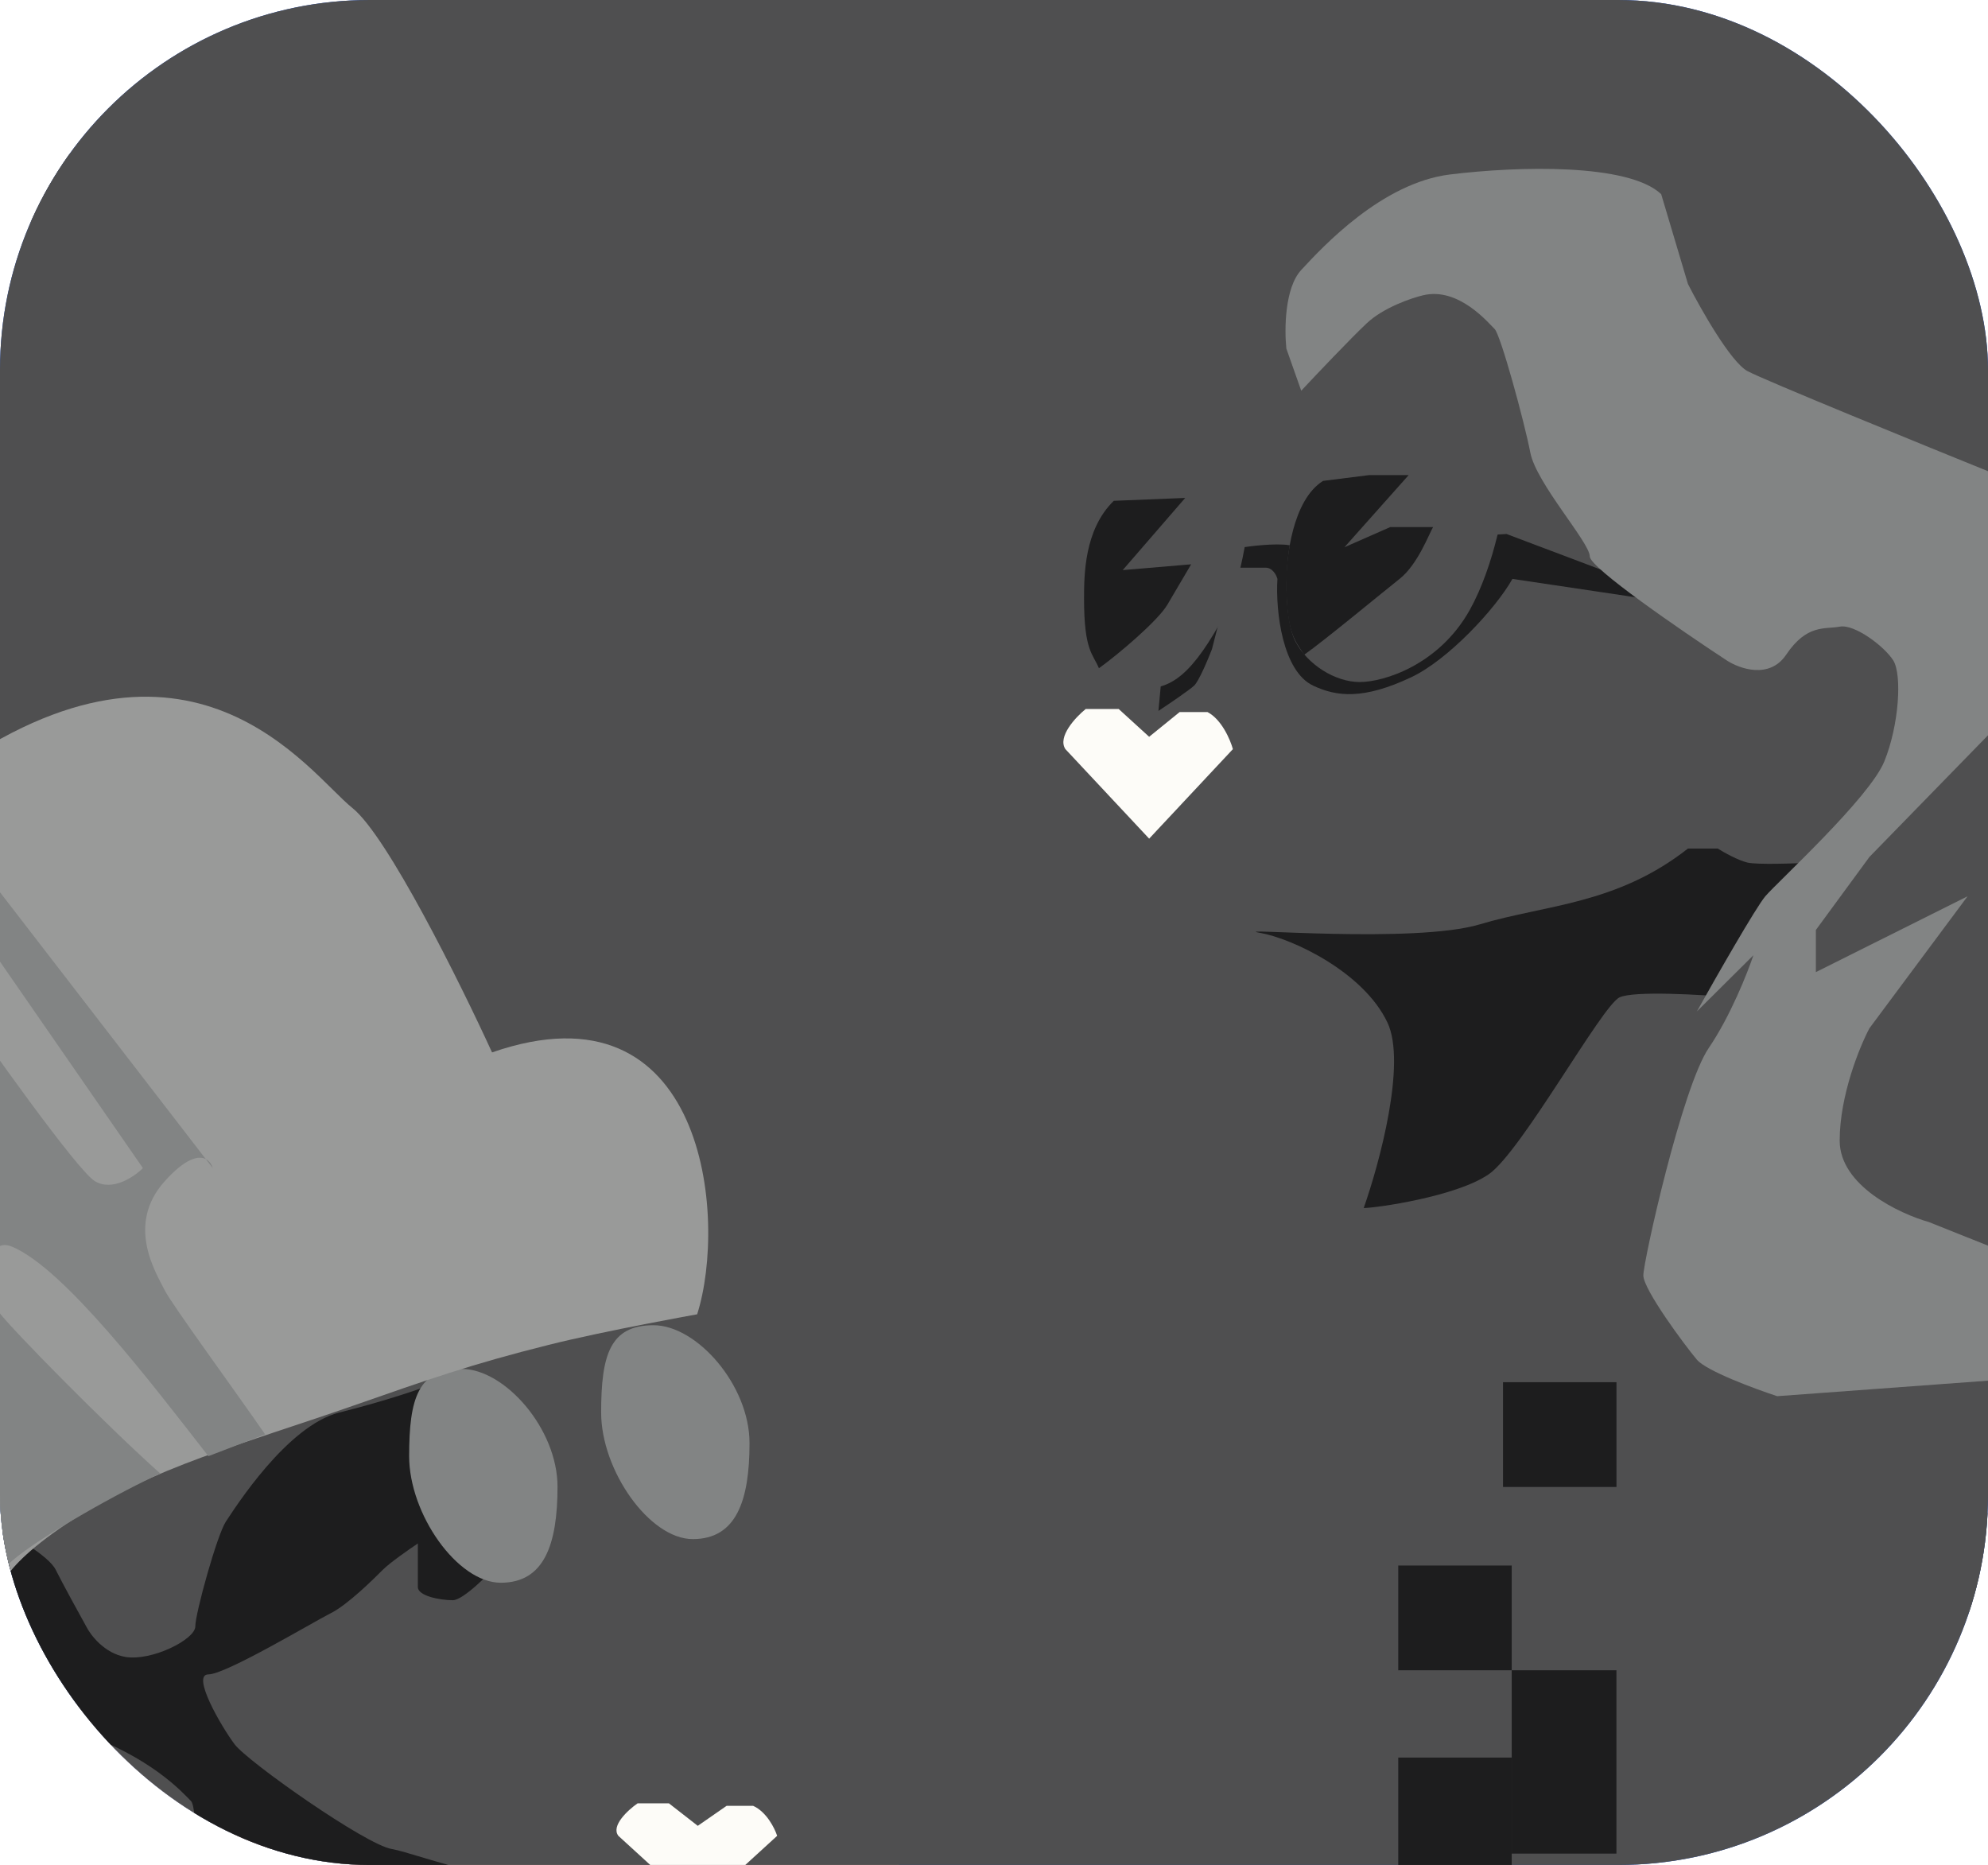
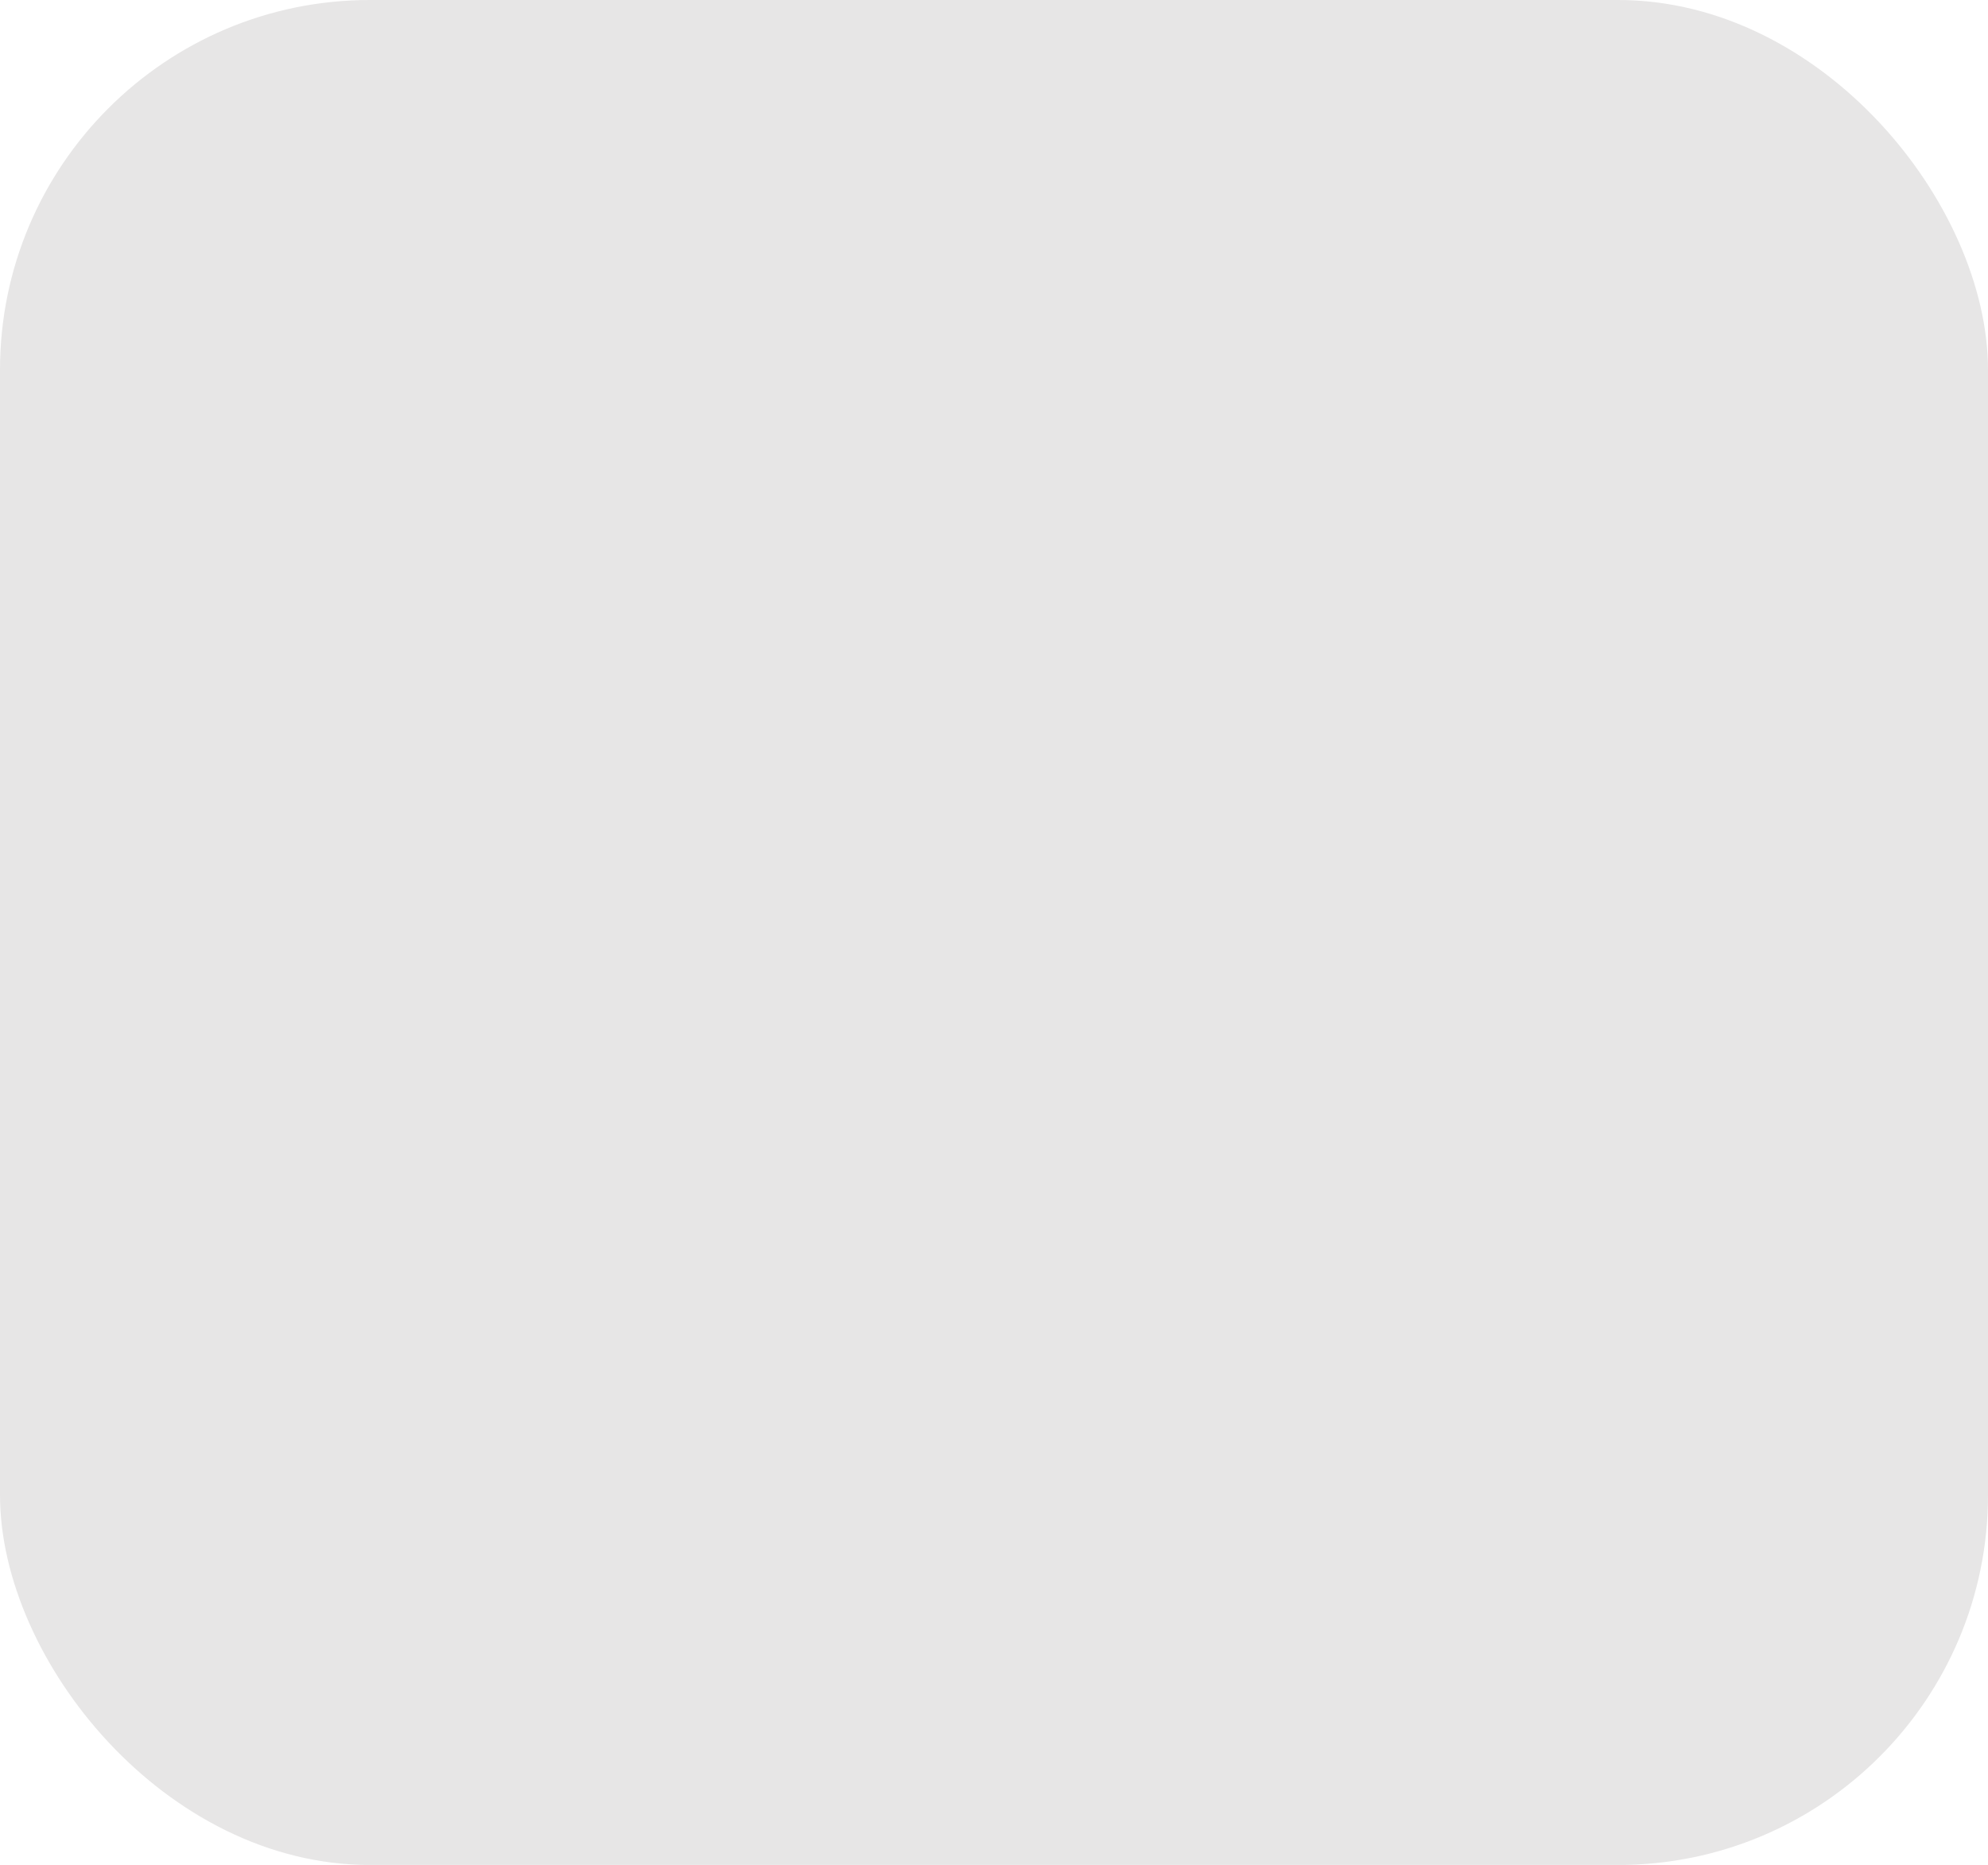
<svg xmlns="http://www.w3.org/2000/svg" width="129" height="121" viewBox="0 0 129 121" fill="none">
  <g clip-path="url(#clip0_1_70183)">
    <rect width="129" height="121" rx="24" fill="#E7E6E6" />
    <g clip-path="url(#clip1_1_70183)">
      <rect x="-3" y="-2" width="134" height="123" rx="3.202" fill="#2054D2" />
      <path d="M56.272 117.183L50.082 97.698L51.458 97.239L56.73 116.266L56.272 117.183Z" fill="#D8A28F" />
      <path d="M26.7 84.632C24.683 87.383 25.706 90.516 26.471 91.738C22.421 93.649 14 97.607 12.716 98.157C11.432 98.707 8.819 101.443 7.673 102.742C6.527 104.041 4.418 107.648 5.151 111.682C5.885 115.717 8.819 119.629 10.195 121.081H58.106L59.023 120.623C59.481 120.393 60.398 118.101 59.711 118.33C59.16 118.513 57.495 117.184 56.73 116.496L55.126 113.287C54.514 112.37 53.154 110.398 52.604 109.848C52.054 109.298 49.166 102.589 47.79 99.303L45.268 91.968C45.116 91.356 44.443 88.346 42.976 81.193C41.876 80.276 37.474 80.353 35.411 80.505C33.348 80.735 28.717 81.881 26.7 84.632Z" fill="#F0D5C7" />
      <path d="M15.238 118.788C15.238 119.338 16.002 120.239 16.384 120.621L33.578 110.306C34.036 110.841 34.861 112.048 34.494 112.598C32.294 114.249 25.019 118.94 21.657 121.08H58.106C58.794 120.545 60.078 119.246 59.711 118.329C59.023 118.1 57.418 117.183 56.96 116.495C55.126 113.057 52.834 109.618 52.604 109.618C50.006 111.758 44.123 116.495 41.372 118.329C38.804 118.879 38.315 117.336 38.392 116.495L51 106.409L49.624 104.116L46.873 105.95L42.059 108.701C40.913 109.159 38.162 110.076 36.328 110.076C34.494 110.076 33.425 107.631 33.119 106.409C28.611 109.542 18.723 116.403 15.238 118.788Z" fill="#D8A28F" />
      <path d="M59.022 118.1C57.922 118.1 57.035 116.877 56.73 116.266C57.264 115.655 58.839 114.249 60.856 113.515C63.378 112.598 64.065 109.618 61.085 107.784C58.105 105.95 55.813 106.409 52.145 104.804C48.66 102.603 47.331 98.844 47.102 97.239C47.789 94.641 49.027 89.353 48.477 88.986C47.927 88.62 48.095 87.458 48.248 86.923C48.706 86.388 49.623 85.594 49.623 86.694C49.623 87.794 50.387 88.528 50.769 88.757C52.603 89.521 56.73 91.37 58.563 92.654C59.119 93.043 59.436 93.441 59.591 93.823C60.145 95.184 58.232 95.929 56.767 96.052L56.271 96.093C58.334 98.309 62.598 103.245 63.148 105.262C63.489 106.513 63.887 106.974 64.424 107.037C65.924 107.215 67.413 106.331 68.575 105.366C70.683 103.615 72.701 100.185 73.923 98.615C74.84 98.385 75.757 94.259 76.674 90.591C77.59 87.611 75.069 80.504 75.298 80.734C75.527 80.963 76.674 83.485 76.674 83.714C76.674 83.785 76.762 84.012 76.933 84.291C77.911 85.885 80.08 86.225 81.936 86.445C86.239 86.955 89.746 84.933 90.886 84.172C91.508 84.328 92.869 82.585 94.037 80.875C95.007 79.456 95.397 77.323 97.033 76.797C97.463 76.659 97.899 76.607 98.222 76.607L109.226 78.441C108.843 78.823 107.575 80.184 105.558 82.568C103.357 77.249 97.916 78.823 95.471 80.275L84.697 91.049C84.009 92.196 81.854 95.359 78.737 98.844C76.169 103.245 78.125 106.791 79.424 108.013C78.77 107.972 77.635 107.91 76.439 107.86C74.47 107.778 72.334 107.624 70.706 108.735C69.561 109.516 68.409 110.819 67.962 112.827C67.045 116.954 63.148 117.641 63.148 117.871C63.148 118.1 60.397 118.1 59.022 118.1Z" fill="#4F4F4F" />
      <rect x="89" y="92" width="6.419" height="6.419" fill="#4F4F4F" />
      <rect x="100.463" y="98.419" width="6.419" height="6.419" fill="#4F4F4F" />
      <rect x="106.881" y="92" width="11.921" height="6.419" fill="#4F4F4F" />
      <rect x="118.85" y="98.156" width="23.383" height="6.419" fill="#4F4F4F" />
      <rect x="2" y="10" width="6.419" height="6.419" fill="#4F4F4F" />
      <rect x="13.463" y="16.419" width="6.419" height="6.419" fill="#4F4F4F" />
      <rect x="19.881" y="10" width="11.921" height="6.419" fill="#4F4F4F" />
      <rect x="31.85" y="16.156" width="23.383" height="6.419" fill="#4F4F4F" />
      <rect x="59" y="33" width="6.419" height="6.419" fill="#4F4F4F" />
      <rect x="70.463" y="39.419" width="6.419" height="6.419" fill="#4F4F4F" />
      <rect x="76.881" y="33" width="11.921" height="6.419" fill="#4F4F4F" />
      <rect x="88.85" y="39.156" width="23.383" height="6.419" fill="#4F4F4F" />
      <ellipse cx="48.968" cy="82.846" rx="6.484" ry="4.031" transform="rotate(-21.059 48.968 82.846)" fill="#D8A28F" />
      <ellipse cx="48.377" cy="82.166" rx="6.691" ry="4.031" transform="rotate(-21.059 48.377 82.166)" fill="#E5B7A0" />
-       <ellipse cx="51.392" cy="93.245" rx="6.484" ry="4.031" transform="rotate(-21.059 51.392 93.245)" fill="#D8A28F" />
      <ellipse cx="50.757" cy="92.552" rx="6.73" ry="4.031" transform="rotate(-21.059 50.757 92.552)" fill="#E5B7A0" />
      <g clip-path="url(#clip2_1_70183)">
        <rect x="-3.469" y="-2" width="160.47" height="226.015" rx="4.827" fill="#4F4F50" />
        <path d="M98.141 37.56L105.477 38.653L106.635 38.836L105.477 37.56L97.755 34.645C93.508 34.888 84.59 35.519 83.663 35.373C82.737 35.228 81.09 35.434 80.382 35.556L76.135 35.738L75.17 46.124C75.813 45.699 77.177 44.776 77.486 44.484C77.795 44.193 78.387 42.784 78.644 42.115L79.996 36.831L82.119 36.831C82.582 36.831 82.827 37.317 82.891 37.56C82.763 39.686 83.23 43.551 85.208 44.484C86.752 45.213 88.489 45.395 91.578 43.938C93.962 42.812 97.047 39.504 98.141 37.56Z" fill="#1D1D1E" />
-         <path d="M85.85 31.337C88.231 30.28 95.042 30.276 97.754 30.776C97.754 32.522 96.96 36.727 95.373 39.572C93.389 43.128 89.818 44.251 88.231 44.251C86.643 44.251 84.858 43.128 84.064 41.631C83.072 39.759 83.151 32.535 85.85 31.337Z" fill="#4F4F50" />
+         <path d="M85.85 31.337C88.231 30.28 95.042 30.276 97.754 30.776C97.754 32.522 96.96 36.727 95.373 39.572C86.643 44.251 84.858 43.128 84.064 41.631C83.072 39.759 83.151 32.535 85.85 31.337Z" fill="#4F4F50" />
        <path d="M90.81 37.565C89.827 38.338 85.884 41.606 84.627 42.479C84.048 41.568 83.469 41.111 83.469 37.742C83.469 36.233 83.855 32.457 85.85 31.201L88.826 30.827H91.405L87.239 35.506L90.215 34.196H92.992C92.728 34.633 92 36.629 90.81 37.565Z" fill="#1D1D1E" />
        <path d="M72.894 32.065C75.311 31.009 78.401 31.005 81.154 31.504C81.154 33.248 80.751 37.635 79.139 40.477C77.125 44.028 75.714 44.963 73.498 44.589C71.282 44.215 70.909 42.589 70.879 42.533C69.871 40.663 70.153 33.261 72.894 32.065Z" fill="#4F4F50" />
        <path d="M75.749 39.235C75.131 40.284 72.531 42.481 71.309 43.355C70.923 42.419 70.344 42.231 70.344 38.861C70.344 37.351 70.344 34.366 72.274 32.493L76.907 32.306L72.853 36.988L77.293 36.613L75.749 39.235Z" fill="#1D1D1E" />
        <path d="M90.034 66.35C91.27 68.974 89.52 75.461 88.49 78.377C89.262 78.377 94.474 77.648 96.598 76.19C98.721 74.732 103.933 65.257 105.091 64.71C106.018 64.273 110.368 64.528 112.427 64.71L117.639 55.964C116.48 56.025 114.01 56.11 113.392 55.964C112.774 55.818 111.848 55.296 111.462 55.053H109.531C104.898 58.697 100.265 58.697 96.019 59.973C91.772 61.248 79.611 60.155 81.734 60.519C83.857 60.884 88.49 63.07 90.034 66.35Z" fill="#1D1D1E" />
        <path d="M112.427 15.876C111.963 15.293 109.531 13.568 108.373 12.778L100.651 10.956L128.256 43.573L110.496 65.257C109.402 67.687 107.06 73.712 106.442 78.377C105.67 84.208 115.515 90.768 116.673 91.314C117.6 91.752 126.196 93.805 130.379 94.776V29.178C128.384 27.902 124.047 25.206 122.657 24.622C120.92 23.894 117.059 20.249 116.673 20.067C116.287 19.885 113.006 16.605 112.427 15.876Z" fill="#4F4F50" />
        <path d="M130.186 46.489L129.606 30.818C124.652 28.813 114.472 24.659 113.391 24.076C112.31 23.493 110.367 20.067 109.531 18.427L107.793 12.596C105.67 10.592 98.528 10.774 94.088 11.32C89.675 11.864 85.834 16.008 84.461 17.489L84.436 17.516C83.355 18.682 83.342 21.403 83.471 22.618L84.436 25.351C85.401 24.319 87.602 21.998 88.683 20.978C89.764 19.958 91.578 19.338 92.35 19.156C94.667 18.609 96.597 20.978 96.983 21.342C97.369 21.707 98.914 27.356 99.3 29.36C99.686 31.364 103.16 35.191 103.16 36.102C103.16 36.831 109.08 40.901 112.04 42.844C112.877 43.391 114.82 44.083 115.901 42.48C117.252 40.475 118.41 40.84 119.376 40.658C120.341 40.475 122.271 41.933 122.85 42.844C123.429 43.755 123.236 47.035 122.271 49.404C121.306 51.773 115.322 57.239 114.55 58.151C113.932 58.879 111.332 63.435 110.11 65.621L113.777 61.977C113.391 63.131 112.272 65.95 110.882 67.99C109.145 70.541 106.635 81.839 106.635 82.75C106.635 83.661 109.338 87.305 110.11 88.217C110.728 88.945 113.842 90.1 115.322 90.585L130.186 89.492V81.292L125.167 79.288C123.236 78.741 119.376 76.919 119.376 74.004C119.376 71.088 120.662 67.93 121.306 66.715L127.676 58.151L117.831 63.071V60.337L121.306 55.599L130.186 46.489Z" fill="#828484" />
        <rect x="90.732" y="101.572" width="7.363" height="6.796" fill="#1D1D1E" />
        <rect x="97.529" y="89.679" width="7.363" height="6.796" fill="#1D1D1E" />
        <rect x="98.094" y="108.368" width="6.796" height="11.894" fill="#1D1D1E" />
        <rect x="90.732" y="114.032" width="7.363" height="24.354" fill="#1D1D1E" />
        <path d="M50.429 119.11L45.278 123.817L40.126 119.11C39.627 118.461 40.751 117.433 41.375 117H43.404L45.278 118.461L47.151 117.162H48.868C49.742 117.552 50.273 118.623 50.429 119.11Z" fill="#FDFCF8" />
-         <path d="M80.002 48.604L74.568 54.412L69.133 48.604C68.606 47.803 69.792 46.534 70.451 46H72.591L74.568 47.803L76.544 46.2H78.355C79.277 46.681 79.837 48.003 80.002 48.604Z" fill="#FDFCF8" />
        <path d="M29.38 103.822C30.06 103.822 31.74 102.123 32.495 101.274L27.681 89.946C26.926 90.23 24.736 90.966 22.018 91.645C18.62 92.495 15.221 97.875 14.655 98.725C14.089 99.574 12.673 104.672 12.673 105.521C12.673 106.371 9.841 107.787 8.142 107.503C6.783 107.277 5.876 106.088 5.593 105.521C5.121 104.672 4.064 102.746 3.611 101.84C3.158 100.934 0.779 99.574 -0.354 99.008V105.238C-0.354 105.804 0.213 110.618 5.027 112.318C9.841 114.017 11.823 116.282 12.39 116.848C12.843 117.302 12.767 122.323 12.673 124.777C15.221 122.229 21.451 123.078 23.717 124.211C25.529 125.117 33.156 130.724 36.743 133.556C39.764 136.388 46.031 142.278 46.938 143.184C48.07 144.317 48.116 147.013 47.504 148.848C46.938 150.547 45.05 151.963 43.823 152.812L48.637 156.494C48.184 154.455 49.486 149.414 50.053 147.432C50.713 146.205 51.412 143.467 48.92 142.335C45.805 140.919 46.938 141.202 44.955 140.069C43.457 139.213 41.085 136.577 40.141 135.255L39.009 129.875C39.009 127.798 39.348 123.418 40.708 122.512C42.067 121.606 43.728 121.191 44.389 121.096C44.672 121.002 44.106 121.04 39.575 121.946C33.911 123.078 27.115 120.247 25.416 119.963C23.717 119.68 16.071 114.3 15.221 113.167C14.372 112.034 12.39 108.636 13.522 108.636C14.655 108.636 20.319 105.238 21.451 104.672C22.584 104.105 24.283 102.406 24.849 101.84C25.303 101.387 26.549 100.518 27.115 100.141V102.973C27.115 103.539 28.531 103.822 29.38 103.822Z" fill="#1D1D1E" />
        <g filter="url(#filter0_d_1_70183)">
          <path d="M37.31 96.459C37.31 100.213 36.444 102.689 33.628 102.689C30.813 102.689 27.682 98.231 27.682 94.477C27.682 90.724 28.265 88.814 31.08 88.814C33.895 88.814 37.31 92.706 37.31 96.459Z" fill="#828484" />
        </g>
        <g filter="url(#filter1_d_1_70183)">
          <path d="M49.769 93.627C49.769 97.381 48.903 99.857 46.087 99.857C43.272 99.857 40.141 95.399 40.141 91.645C40.141 87.891 40.724 85.981 43.539 85.981C46.354 85.981 49.769 89.874 49.769 93.627Z" fill="#828484" />
        </g>
        <path d="M31.929 68.281C45.805 63.467 47.221 79.042 45.238 85.272C45.238 85.272 39.334 86.323 35.61 87.254C30.554 88.517 27.788 89.501 22.867 91.219C15.654 93.736 9.954 95.183 4.743 98.581C-0.467 101.979 -0.448 103.773 0.213 104.245L-3.469 102.829V50.157C12.389 38.83 20.035 50.157 22.867 52.423C25.133 54.235 29.852 63.75 31.929 68.281Z" fill="#999A99" />
        <path d="M10.69 83.716C11.143 84.622 15.316 90.323 17.203 93.061L13.522 94.476C9.841 89.757 4.177 82.3 0.779 80.884C-1.124 80.091 -0.92 83.999 -0.071 85.131C0.779 86.264 6.915 92.494 10.407 95.609C8.047 96.647 2.591 99.687 0.779 101.273C-1.486 103.255 1.062 103.538 -0.92 103.538C-2.506 103.538 -3.091 102.877 -3.469 102.405V63.893C-0.731 67.857 5.027 75.956 6.159 76.636C7.292 77.316 8.708 76.353 9.274 75.787L-3.469 57.38L-1.486 55.964L13.356 75.204C13.597 75.328 13.741 75.563 13.805 75.787L13.356 75.204C12.884 74.961 12.039 75.138 10.69 76.636C8.142 79.468 10.124 82.583 10.69 83.716Z" fill="#828484" />
      </g>
    </g>
  </g>
  <defs>
    <filter id="filter0_d_1_70183" x="26.549" y="88.814" width="10.761" height="13.876" filterUnits="userSpaceOnUse" color-interpolation-filters="sRGB">
      <feFlood flood-opacity="0" result="BackgroundImageFix" />
      <feColorMatrix in="SourceAlpha" type="matrix" values="0 0 0 0 0 0 0 0 0 0 0 0 0 0 0 0 0 0 127 0" result="hardAlpha" />
      <feOffset dx="-1.133" />
      <feComposite in2="hardAlpha" operator="out" />
      <feColorMatrix type="matrix" values="0 0 0 0 0.427 0 0 0 0 0.435 0 0 0 0 0.435 0 0 0 1 0" />
      <feBlend mode="normal" in2="BackgroundImageFix" result="effect1_dropShadow_1_70183" />
      <feBlend mode="normal" in="SourceGraphic" in2="effect1_dropShadow_1_70183" result="shape" />
    </filter>
    <filter id="filter1_d_1_70183" x="39.008" y="85.981" width="10.761" height="13.876" filterUnits="userSpaceOnUse" color-interpolation-filters="sRGB">
      <feFlood flood-opacity="0" result="BackgroundImageFix" />
      <feColorMatrix in="SourceAlpha" type="matrix" values="0 0 0 0 0 0 0 0 0 0 0 0 0 0 0 0 0 0 127 0" result="hardAlpha" />
      <feOffset dx="-1.133" />
      <feComposite in2="hardAlpha" operator="out" />
      <feColorMatrix type="matrix" values="0 0 0 0 0.427 0 0 0 0 0.435 0 0 0 0 0.435 0 0 0 1 0" />
      <feBlend mode="normal" in2="BackgroundImageFix" result="effect1_dropShadow_1_70183" />
      <feBlend mode="normal" in="SourceGraphic" in2="effect1_dropShadow_1_70183" result="shape" />
    </filter>
    <clipPath id="clip0_1_70183">
      <rect width="129" height="121" rx="24" fill="white" />
    </clipPath>
    <clipPath id="clip1_1_70183">
-       <rect x="-3" y="-2" width="134" height="123" rx="3.202" fill="white" />
-     </clipPath>
+       </clipPath>
    <clipPath id="clip2_1_70183">
      <rect x="-3.469" y="-2" width="160.47" height="226.015" rx="4.827" fill="white" />
    </clipPath>
  </defs>
</svg>